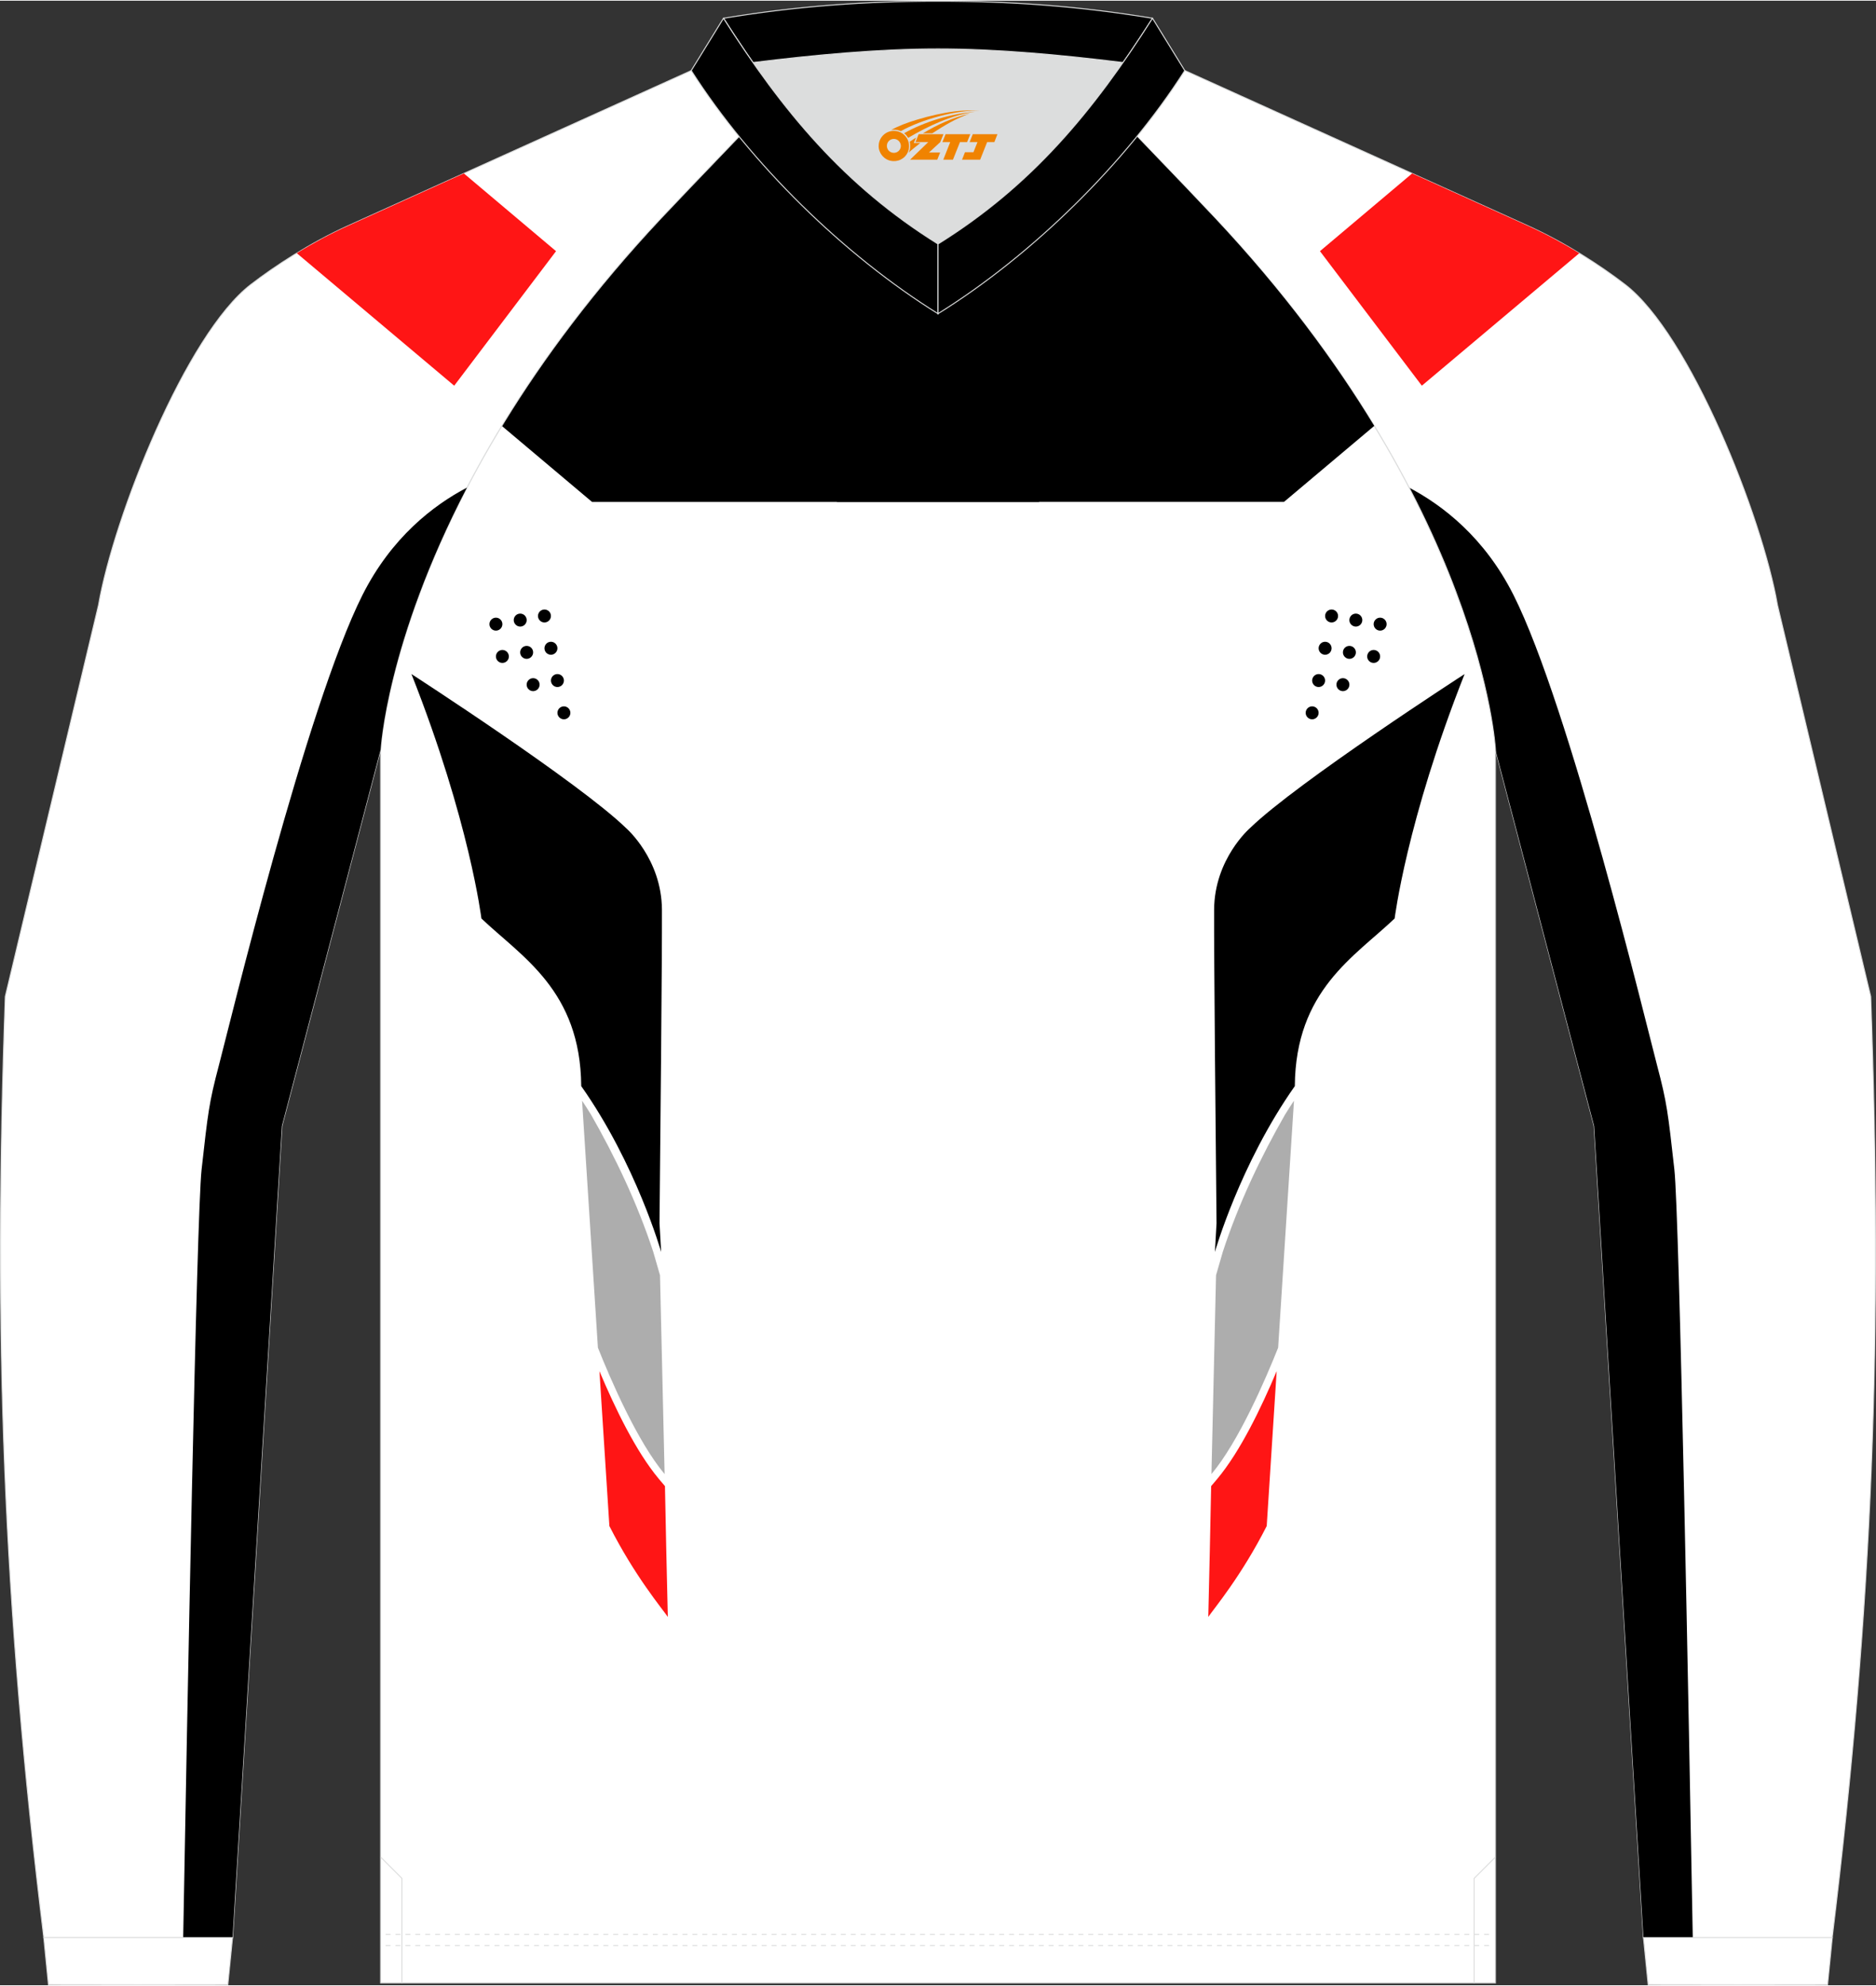
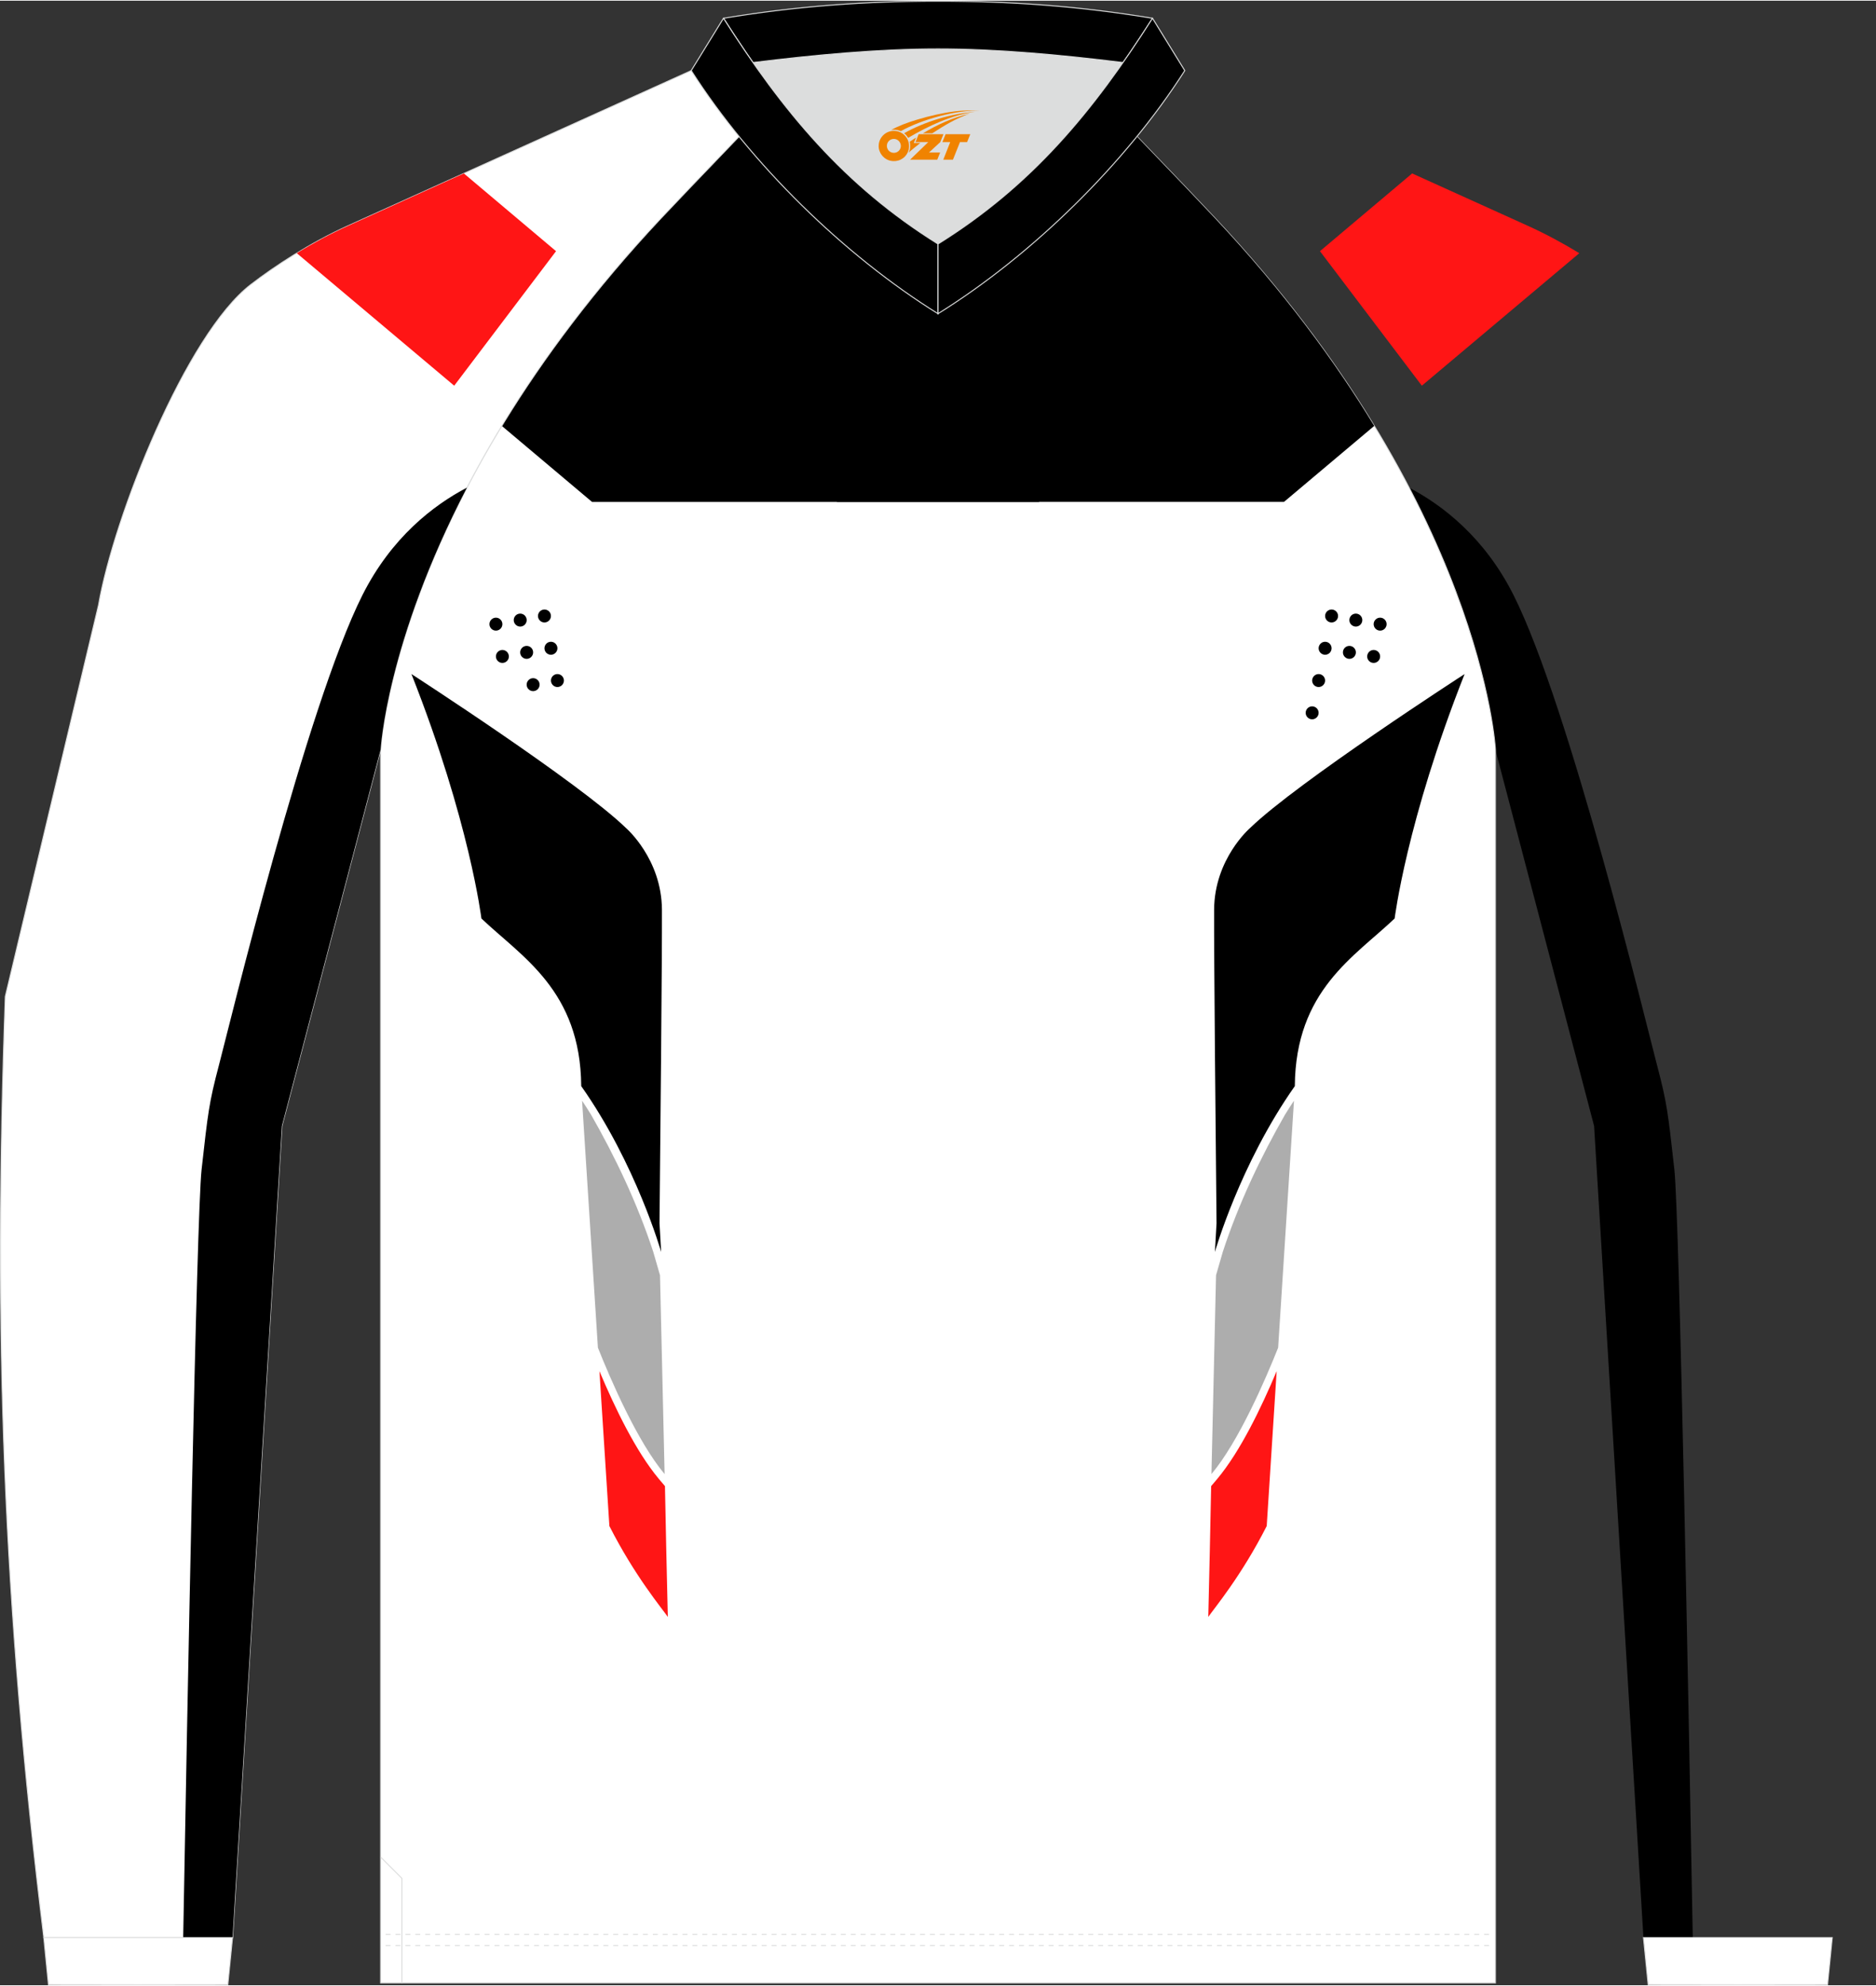
<svg xmlns="http://www.w3.org/2000/svg" version="1.1" id="图层_1" x="0px" y="0px" width="379.5px" height="401.5px" viewBox="0 0 379.12 400.82" enable-background="new 0 0 379.12 400.82" xml:space="preserve">
  <rect x="0" y="0" width="379.12" height="400.82" fill="#333333" stroke="none" />
  <g>
-     <path fill-rule="evenodd" clip-rule="evenodd" fill="#FFFFFF" stroke="#DCDDDD" stroke-width="0.2" stroke-miterlimit="22.926" d="   M229.76,27.43c7.01,7.27,13.64,14.23,15.79,16.52c54.03,57.62,56.66,107.31,56.66,107.31l19.95,76.01l9.97,163.93h38.14   c8.23-67.36,10.21-121.42,7.78-190.06l-18.85-79.1c-3.08-17.85-17.7-54.67-30.79-64.71c-4.92-3.78-12.03-8.42-19.65-11.86   l-69.33-31.36C236.57,18.6,233.32,23.07,229.76,27.43z" />
    <g>
      <path fill-rule="evenodd" clip-rule="evenodd" fill="#FF1515" d="M285.38,34.89l-18.63,15.7l20.59,27.17L319.16,51    c-3.22-1.97-6.75-3.88-10.39-5.53L285.38,34.89z" />
      <path fill-rule="evenodd" clip-rule="evenodd" d="M284.75,98.34c6.81,3.58,15.27,10.08,21.12,21.71    c11.33,22.5,26.94,87.16,28.98,94.87c2.04,7.71,2.23,9.62,3.52,21.13c1.02,9.11,2.96,112.51,3.72,155.15h-9.97l-9.97-163.93    l-19.95-76.01C302.21,151.26,301.06,129.62,284.75,98.34z" />
    </g>
    <path fill-rule="evenodd" clip-rule="evenodd" fill="#FFFFFF" stroke="#DCDDDD" stroke-width="0.2" stroke-miterlimit="22.926" d="   M302.21,400.35H189.56H76.92v-249.1c0,0,2.63-49.68,56.65-107.31c2.15-2.29,8.78-9.25,15.79-16.52   c11.34,13.93,25.73,26.78,40.2,35.79c14.47-9.01,28.86-21.87,40.2-35.79c7.01,7.27,13.65,14.23,15.79,16.52   c54.03,57.62,56.66,107.31,56.66,107.31V400.35z" />
    <g>
      <path fill-rule="evenodd" clip-rule="evenodd" d="M101.41,85.88l18.23,15.35h90.35V47.91c-6.57,5.78-13.49,10.98-20.42,15.3    c-14.47-9.01-28.86-21.86-40.2-35.79c-7.01,7.27-13.64,14.23-15.79,16.52C119.76,58.67,109.31,72.88,101.41,85.88z" />
      <path fill-rule="evenodd" clip-rule="evenodd" d="M277.72,85.88l-18.23,15.34h-90.35v-53.3c6.57,5.77,13.48,10.97,20.41,15.29    c14.47-9.01,28.86-21.87,40.2-35.79c7.01,7.27,13.65,14.23,15.79,16.52C259.37,58.67,269.81,72.89,277.72,85.88z" />
      <g>
-         <path fill-rule="evenodd" clip-rule="evenodd" d="M113.96,142.52c-0.72,0-1.31,0.59-1.31,1.31s0.59,1.31,1.31,1.31     s1.31-0.59,1.31-1.31C115.26,143.11,114.68,142.52,113.96,142.52z" />
        <path fill-rule="evenodd" clip-rule="evenodd" d="M112.65,136c-0.72,0-1.31,0.59-1.31,1.31s0.59,1.31,1.31,1.31     s1.31-0.59,1.31-1.31C113.96,136.59,113.37,136,112.65,136z" />
        <path fill-rule="evenodd" clip-rule="evenodd" d="M111.34,129.48c-0.72,0-1.31,0.59-1.31,1.31s0.58,1.31,1.31,1.31     c0.72,0,1.31-0.59,1.31-1.31C112.65,130.07,112.06,129.48,111.34,129.48z" />
        <path fill-rule="evenodd" clip-rule="evenodd" d="M110.03,122.96c-0.72,0-1.31,0.59-1.31,1.31s0.59,1.31,1.31,1.31     s1.31-0.59,1.31-1.31S110.76,122.96,110.03,122.96z" />
        <path fill-rule="evenodd" clip-rule="evenodd" d="M107.74,136.83c-0.72,0-1.31,0.59-1.31,1.31s0.59,1.31,1.31,1.31     s1.31-0.59,1.31-1.31C109.05,137.41,108.46,136.83,107.74,136.83z" />
        <path fill-rule="evenodd" clip-rule="evenodd" d="M106.43,130.31c-0.72,0-1.31,0.59-1.31,1.31s0.58,1.31,1.31,1.31     c0.72,0,1.31-0.59,1.31-1.31C107.74,130.89,107.16,130.31,106.43,130.31z" />
        <path fill-rule="evenodd" clip-rule="evenodd" d="M105.13,123.79c-0.72,0-1.31,0.59-1.31,1.31s0.59,1.31,1.31,1.31     s1.31-0.59,1.31-1.31C106.43,124.37,105.85,123.79,105.13,123.79z" />
        <path fill-rule="evenodd" clip-rule="evenodd" d="M101.53,131.13c-0.72,0-1.31,0.59-1.31,1.31s0.58,1.31,1.31,1.31     c0.72,0,1.31-0.59,1.31-1.31C102.83,131.72,102.25,131.13,101.53,131.13z" />
        <path fill-rule="evenodd" clip-rule="evenodd" d="M100.22,124.61c-0.72,0-1.31,0.59-1.31,1.31s0.59,1.31,1.31,1.31     s1.31-0.59,1.31-1.31S100.94,124.61,100.22,124.61z" />
        <g>
          <path fill-rule="evenodd" clip-rule="evenodd" d="M83.15,136c0,0,33.89,21.89,43.38,31.12c0,0,7.18,6.19,7.24,16.46      c0.05,8.68-0.36,50.56-0.49,63.34l0.33,5.8c0,0-5.03-17.72-16.15-33.5c-0.15-19.35-12.06-26.13-20.17-33.85      C97.28,185.38,94.93,165.79,83.15,136z" />
          <path fill-rule="evenodd" clip-rule="evenodd" fill="#ADADAD" d="M120.83,272.05c2.59,6.5,7.97,18.96,13.48,25.53l-0.93-40.16      l-1.24-4.29l-0.12-0.42c-3.26-9.96-7.82-19.43-12.6-27.76c-0.58-0.94-1.18-1.87-1.79-2.78c0.47,7.35,1.76,27.54,3.19,49.71      L120.83,272.05z" />
          <path fill-rule="evenodd" clip-rule="evenodd" fill="#FF1515" d="M134.38,300.01c0.17,8.58,0.36,17.61,0.58,26.42      c-1.12-1.65-6.68-8.24-11.81-18.36l-0.01-0.16l-2-31.12c3.14,7.45,7.37,16.23,12.02,21.78L134.38,300.01z" />
        </g>
      </g>
      <g>
        <path fill-rule="evenodd" clip-rule="evenodd" d="M265.17,142.52c0.72,0,1.31,0.59,1.31,1.31s-0.59,1.31-1.31,1.31     s-1.31-0.59-1.31-1.31C263.87,143.11,264.45,142.52,265.17,142.52z" />
        <path fill-rule="evenodd" clip-rule="evenodd" d="M266.48,136c0.72,0,1.31,0.59,1.31,1.31s-0.59,1.31-1.31,1.31     s-1.31-0.59-1.31-1.31C265.18,136.59,265.76,136,266.48,136z" />
        <path fill-rule="evenodd" clip-rule="evenodd" d="M267.79,129.48c0.72,0,1.31,0.59,1.31,1.31s-0.58,1.31-1.31,1.31     c-0.72,0-1.31-0.59-1.31-1.31S267.07,129.48,267.79,129.48z" />
        <path fill-rule="evenodd" clip-rule="evenodd" d="M269.1,122.96c0.72,0,1.31,0.59,1.31,1.31s-0.59,1.31-1.31,1.31     s-1.31-0.59-1.31-1.31S268.38,122.96,269.1,122.96z" />
-         <path fill-rule="evenodd" clip-rule="evenodd" d="M271.39,136.83c0.72,0,1.31,0.59,1.31,1.31s-0.59,1.31-1.31,1.31     s-1.31-0.59-1.31-1.31C270.08,137.41,270.67,136.83,271.39,136.83z" />
        <path fill-rule="evenodd" clip-rule="evenodd" d="M272.7,130.31c0.72,0,1.31,0.59,1.31,1.31s-0.58,1.31-1.31,1.31     c-0.72,0-1.31-0.59-1.31-1.31C271.39,130.89,271.97,130.31,272.7,130.31z" />
        <path fill-rule="evenodd" clip-rule="evenodd" d="M274,123.79c0.72,0,1.31,0.59,1.31,1.31s-0.59,1.31-1.31,1.31     s-1.31-0.59-1.31-1.31C272.7,124.37,273.28,123.79,274,123.79z" />
        <path fill-rule="evenodd" clip-rule="evenodd" d="M277.6,131.13c0.72,0,1.31,0.59,1.31,1.31s-0.58,1.31-1.31,1.31     c-0.72,0-1.31-0.59-1.31-1.31C276.3,131.72,276.88,131.13,277.6,131.13z" />
        <path fill-rule="evenodd" clip-rule="evenodd" d="M278.91,124.61c0.72,0,1.31,0.59,1.31,1.31s-0.59,1.31-1.31,1.31     s-1.31-0.59-1.31-1.31S278.19,124.61,278.91,124.61z" />
        <g>
          <path fill-rule="evenodd" clip-rule="evenodd" d="M295.98,136c0,0-33.89,21.89-43.38,31.12c0,0-7.18,6.19-7.24,16.46      c-0.05,8.68,0.36,50.56,0.49,63.34l-0.33,5.8c0,0,5.03-17.72,16.15-33.5c0.15-19.35,12.06-26.13,20.17-33.85      C281.86,185.38,284.2,165.79,295.98,136z" />
          <path fill-rule="evenodd" clip-rule="evenodd" fill="#ADADAD" d="M258.3,272.05c-2.59,6.5-7.97,18.96-13.48,25.53l0.93-40.16      l1.24-4.29l0.12-0.42c3.26-9.96,7.82-19.43,12.6-27.76c0.58-0.94,1.18-1.87,1.79-2.78c-0.47,7.35-1.76,27.54-3.19,49.71      L258.3,272.05z" />
          <path fill-rule="evenodd" clip-rule="evenodd" fill="#FF1515" d="M244.76,300.01c-0.17,8.58-0.36,17.61-0.58,26.42      c1.12-1.65,6.68-8.24,11.81-18.36l0.01-0.16l2-31.12c-3.14,7.45-7.37,16.23-12.02,21.78L244.76,300.01z" />
        </g>
      </g>
    </g>
    <path fill-rule="evenodd" clip-rule="evenodd" fill="#FFFFFF" stroke="#DCDDDD" stroke-width="0.2" stroke-miterlimit="22.926" d="   M149.36,27.43c-7.01,7.27-13.64,14.23-15.79,16.52c-54.02,57.62-56.65,107.3-56.65,107.3l-19.95,76.01L47,391.19H8.85   C0.61,323.83-1.36,269.77,1.07,201.13l18.85-79.1c3.08-17.85,17.7-54.67,30.79-64.71c4.92-3.78,12.03-8.42,19.65-11.86l69.34-31.34   C142.56,18.6,145.81,23.07,149.36,27.43z" />
    <g>
      <path fill-rule="evenodd" clip-rule="evenodd" fill="#FF1515" d="M93.74,34.89l18.63,15.7L91.79,77.76L59.97,50.99    c3.23-1.97,6.75-3.89,10.4-5.53L93.74,34.89z" />
      <path fill-rule="evenodd" clip-rule="evenodd" d="M94.37,98.34c-6.81,3.57-15.27,10.08-21.13,21.72    c-11.33,22.5-26.94,87.16-28.98,94.87c-2.04,7.71-2.23,9.62-3.52,21.13c-1.02,9.11-2.96,112.5-3.72,155.14H47l9.97-163.93    l19.95-76.01C76.92,151.25,78.07,129.61,94.37,98.34z" />
    </g>
    <path fill-rule="evenodd" clip-rule="evenodd" fill="#DCDDDD" d="M189.56,49.14c15.89-9.89,27.13-21.97,37.39-36.65   c-12.7-1.56-25.43-2.75-37.39-2.75c-11.97,0-24.7,1.19-37.39,2.75C162.44,27.17,173.67,39.25,189.56,49.14z" />
    <path fill-rule="evenodd" clip-rule="evenodd" stroke="#DCDDDD" stroke-width="0.2" stroke-linejoin="bevel" stroke-miterlimit="22.926" d="   M226.96,12.49c2.01-2.88,3.99-5.86,5.96-8.94c-15.12-2.5-28.9-3.45-43.35-3.45c-14.45,0-28.23,0.95-43.35,3.45   c1.97,3.08,3.94,6.06,5.96,8.94c12.7-1.56,25.43-2.75,37.39-2.75S214.26,10.93,226.96,12.49z" />
    <path fill-rule="evenodd" clip-rule="evenodd" fill="#FFFFFF" stroke="#DCDDDD" stroke-width="0.2" stroke-miterlimit="22.926" d="   M46.99,391.19l-0.95,9.51c-12.08,0.03-24.17,0.03-36.25,0l-0.94-9.51C21.56,391.19,34.28,391.19,46.99,391.19z" />
    <path fill-rule="evenodd" clip-rule="evenodd" fill="#FFFFFF" stroke="#DCDDDD" stroke-width="0.2" stroke-miterlimit="22.926" d="   M332.13,391.19l0.95,9.51c12.08,0.03,24.17,0.03,36.25,0l0.95-9.51C357.56,391.19,344.85,391.19,332.13,391.19z" />
    <g>
      <path fill="none" stroke="#DCDDDD" stroke-width="0.2" stroke-linejoin="bevel" stroke-miterlimit="22.926" stroke-dasharray="1,1" d="    M77.93,392.8c74.51,0,149.01,0,223.51,0" />
      <path fill="none" stroke="#DCDDDD" stroke-width="0.2" stroke-linejoin="bevel" stroke-miterlimit="22.926" stroke-dasharray="1,1" d="    M77.93,390.55c74.51,0,149.01,0,223.51,0" />
    </g>
    <polyline fill="none" stroke="#DCDDDD" stroke-width="0.2" stroke-miterlimit="22.926" points="81.22,400.4 81.22,379.23    76.92,374.93  " />
-     <polyline fill="none" stroke="#DCDDDD" stroke-width="0.2" stroke-miterlimit="22.926" points="297.91,400.4 297.91,379.23    302.21,374.93  " />
    <path fill-rule="evenodd" clip-rule="evenodd" stroke="#DCDDDD" stroke-width="0.2" stroke-miterlimit="22.926" d="M146.21,3.55   l-6.52,10.57c12,18.8,30.86,37.28,49.87,49.1V49.14C170.56,37.31,158.21,22.35,146.21,3.55z" />
    <path fill-rule="evenodd" clip-rule="evenodd" stroke="#DCDDDD" stroke-width="0.2" stroke-miterlimit="22.926" d="M232.91,3.55   l6.52,10.57c-12,18.8-30.86,37.28-49.87,49.1V49.14C208.57,37.31,220.92,22.35,232.91,3.55z" />
  </g>
  <g id="图层_x0020_1">
    <path fill="#F08300" d="M177.75,30.37c0.416,1.136,1.472,1.984,2.752,2.032c0.144,0,0.304,0,0.448-0.016h0.016   c0.016,0,0.064,0,0.128-0.016c0.032,0,0.048-0.016,0.08-0.016c0.064-0.016,0.144-0.032,0.224-0.048c0.016,0,0.016,0,0.032,0   c0.192-0.048,0.4-0.112,0.576-0.208c0.192-0.096,0.4-0.224,0.608-0.384c0.672-0.56,1.104-1.408,1.104-2.352   c0-0.224-0.032-0.448-0.08-0.672l0,0C183.59,28.49,183.54,28.32,183.46,28.14C182.99,27.05,181.91,26.29,180.64,26.29C178.95,26.29,177.57,27.66,177.57,29.36C177.57,29.71,177.63,30.05,177.75,30.37L177.75,30.37L177.75,30.37z M182.05,29.39L182.05,29.39C182.02,30.17,181.36,30.77,180.58,30.73C179.79,30.7,179.2,30.05,179.23,29.26c0.032-0.784,0.688-1.376,1.472-1.344   C181.47,27.95,182.08,28.62,182.05,29.39L182.05,29.39z" />
    <polygon fill="#F08300" points="196.08,26.97 ,195.44,28.56 ,194,28.56 ,192.58,32.11 ,190.63,32.11 ,192.03,28.56 ,190.45,28.56    ,191.09,26.97" />
    <path fill="#F08300" d="M198.05,22.24c-1.008-0.096-3.024-0.144-5.056,0.112c-2.416,0.304-5.152,0.912-7.616,1.664   C183.33,24.62,181.46,25.34,180.11,26.11C180.31,26.08,180.5,26.06,180.69,26.06c0.48,0,0.944,0.112,1.36,0.288   C186.15,24.03,193.35,21.98,198.05,22.24L198.05,22.24L198.05,22.24z" />
    <path fill="#F08300" d="M183.52,27.71c4-2.368,8.88-4.672,13.488-5.248c-4.608,0.288-10.224,2-14.288,4.304   C183.04,27.02,183.31,27.34,183.52,27.71C183.52,27.71,183.52,27.71,183.52,27.71z" />
-     <polygon fill="#F08300" points="201.57,26.97 ,200.95,28.56 ,199.49,28.56 ,198.08,32.11 ,197.62,32.11 ,196.11,32.11 ,194.42,32.11    ,195.01,30.61 ,196.72,30.61 ,197.54,28.56 ,195.95,28.56 ,196.59,26.97" />
    <polygon fill="#F08300" points="190.66,26.97 ,190.02,28.56 ,187.73,30.67 ,189.99,30.67 ,189.41,32.11 ,183.92,32.11 ,187.59,28.56    ,185.01,28.56 ,185.65,26.97" />
    <path fill="#F08300" d="M195.94,22.83c-3.376,0.752-6.464,2.192-9.424,3.952h1.888C190.83,25.21,193.17,23.78,195.94,22.83z    M185.14,27.65C184.51,28.03,184.45,28.08,183.84,28.49c0.064,0.256,0.112,0.544,0.112,0.816c0,0.496-0.112,0.976-0.32,1.392   c0.176-0.16,0.32-0.304,0.432-0.4c0.272-0.24,0.768-0.64,1.6-1.296l0.32-0.256H184.66l0,0L185.14,27.65L185.14,27.65L185.14,27.65z" />
  </g>
</svg>